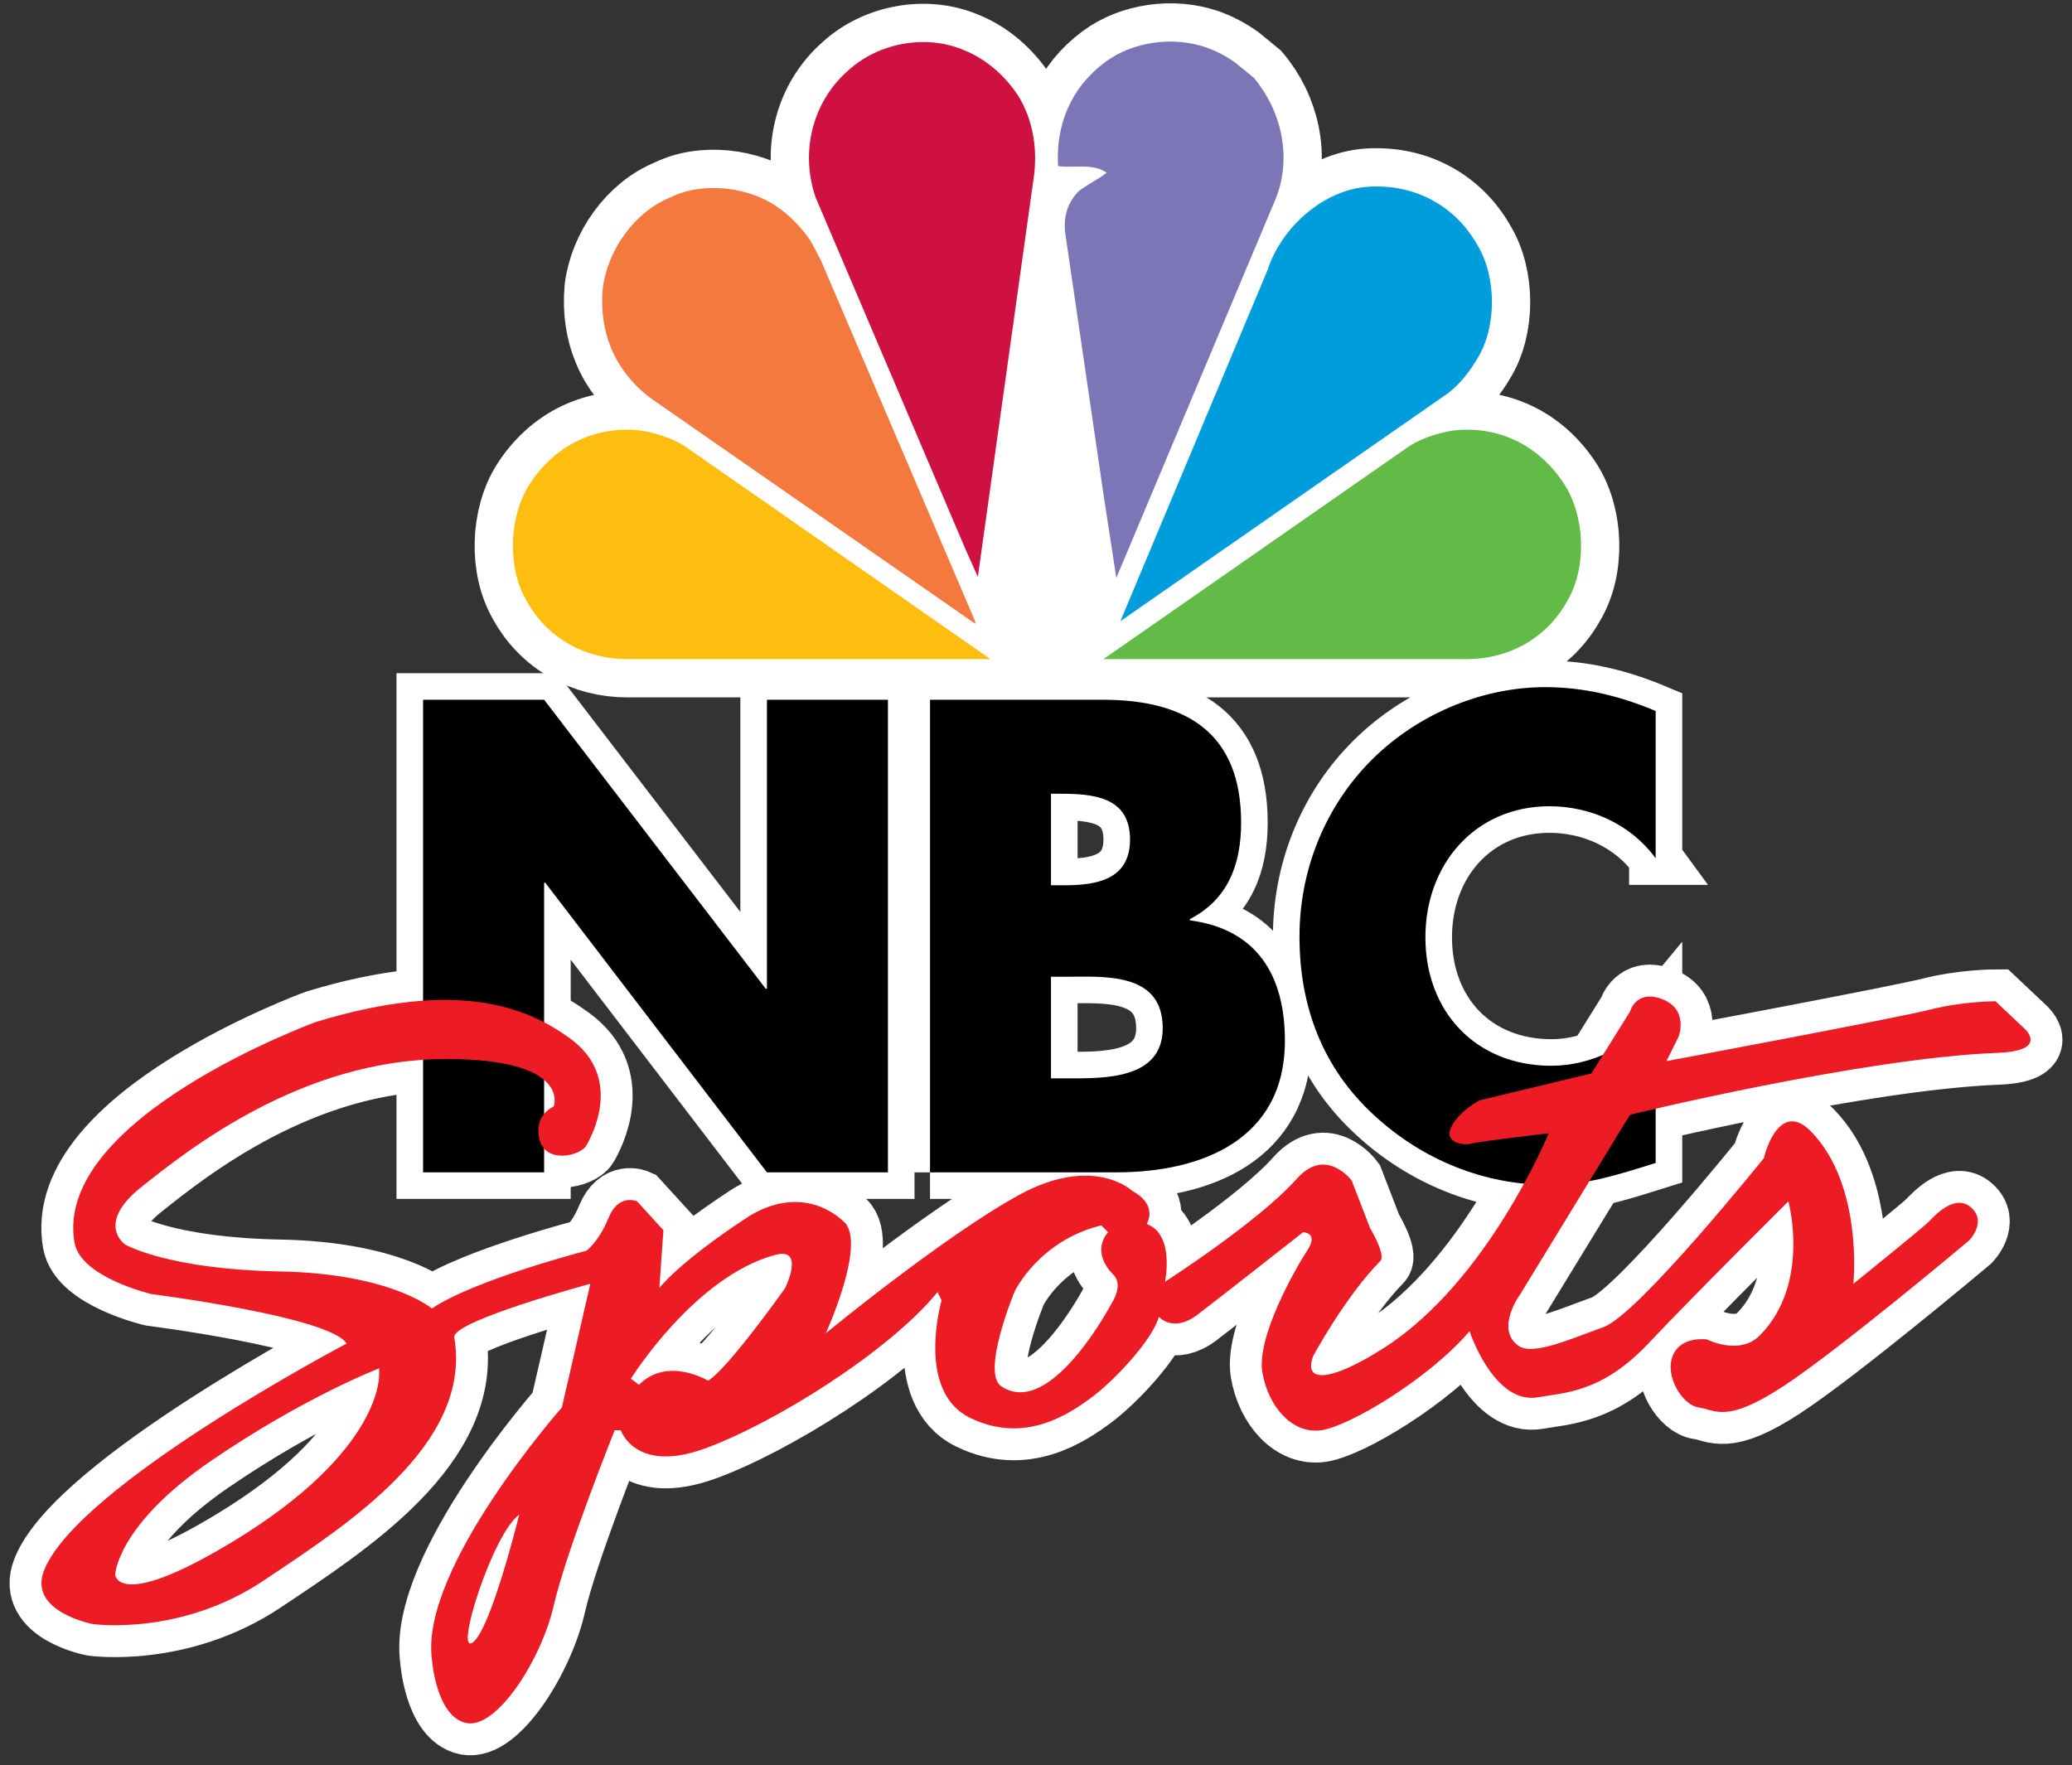
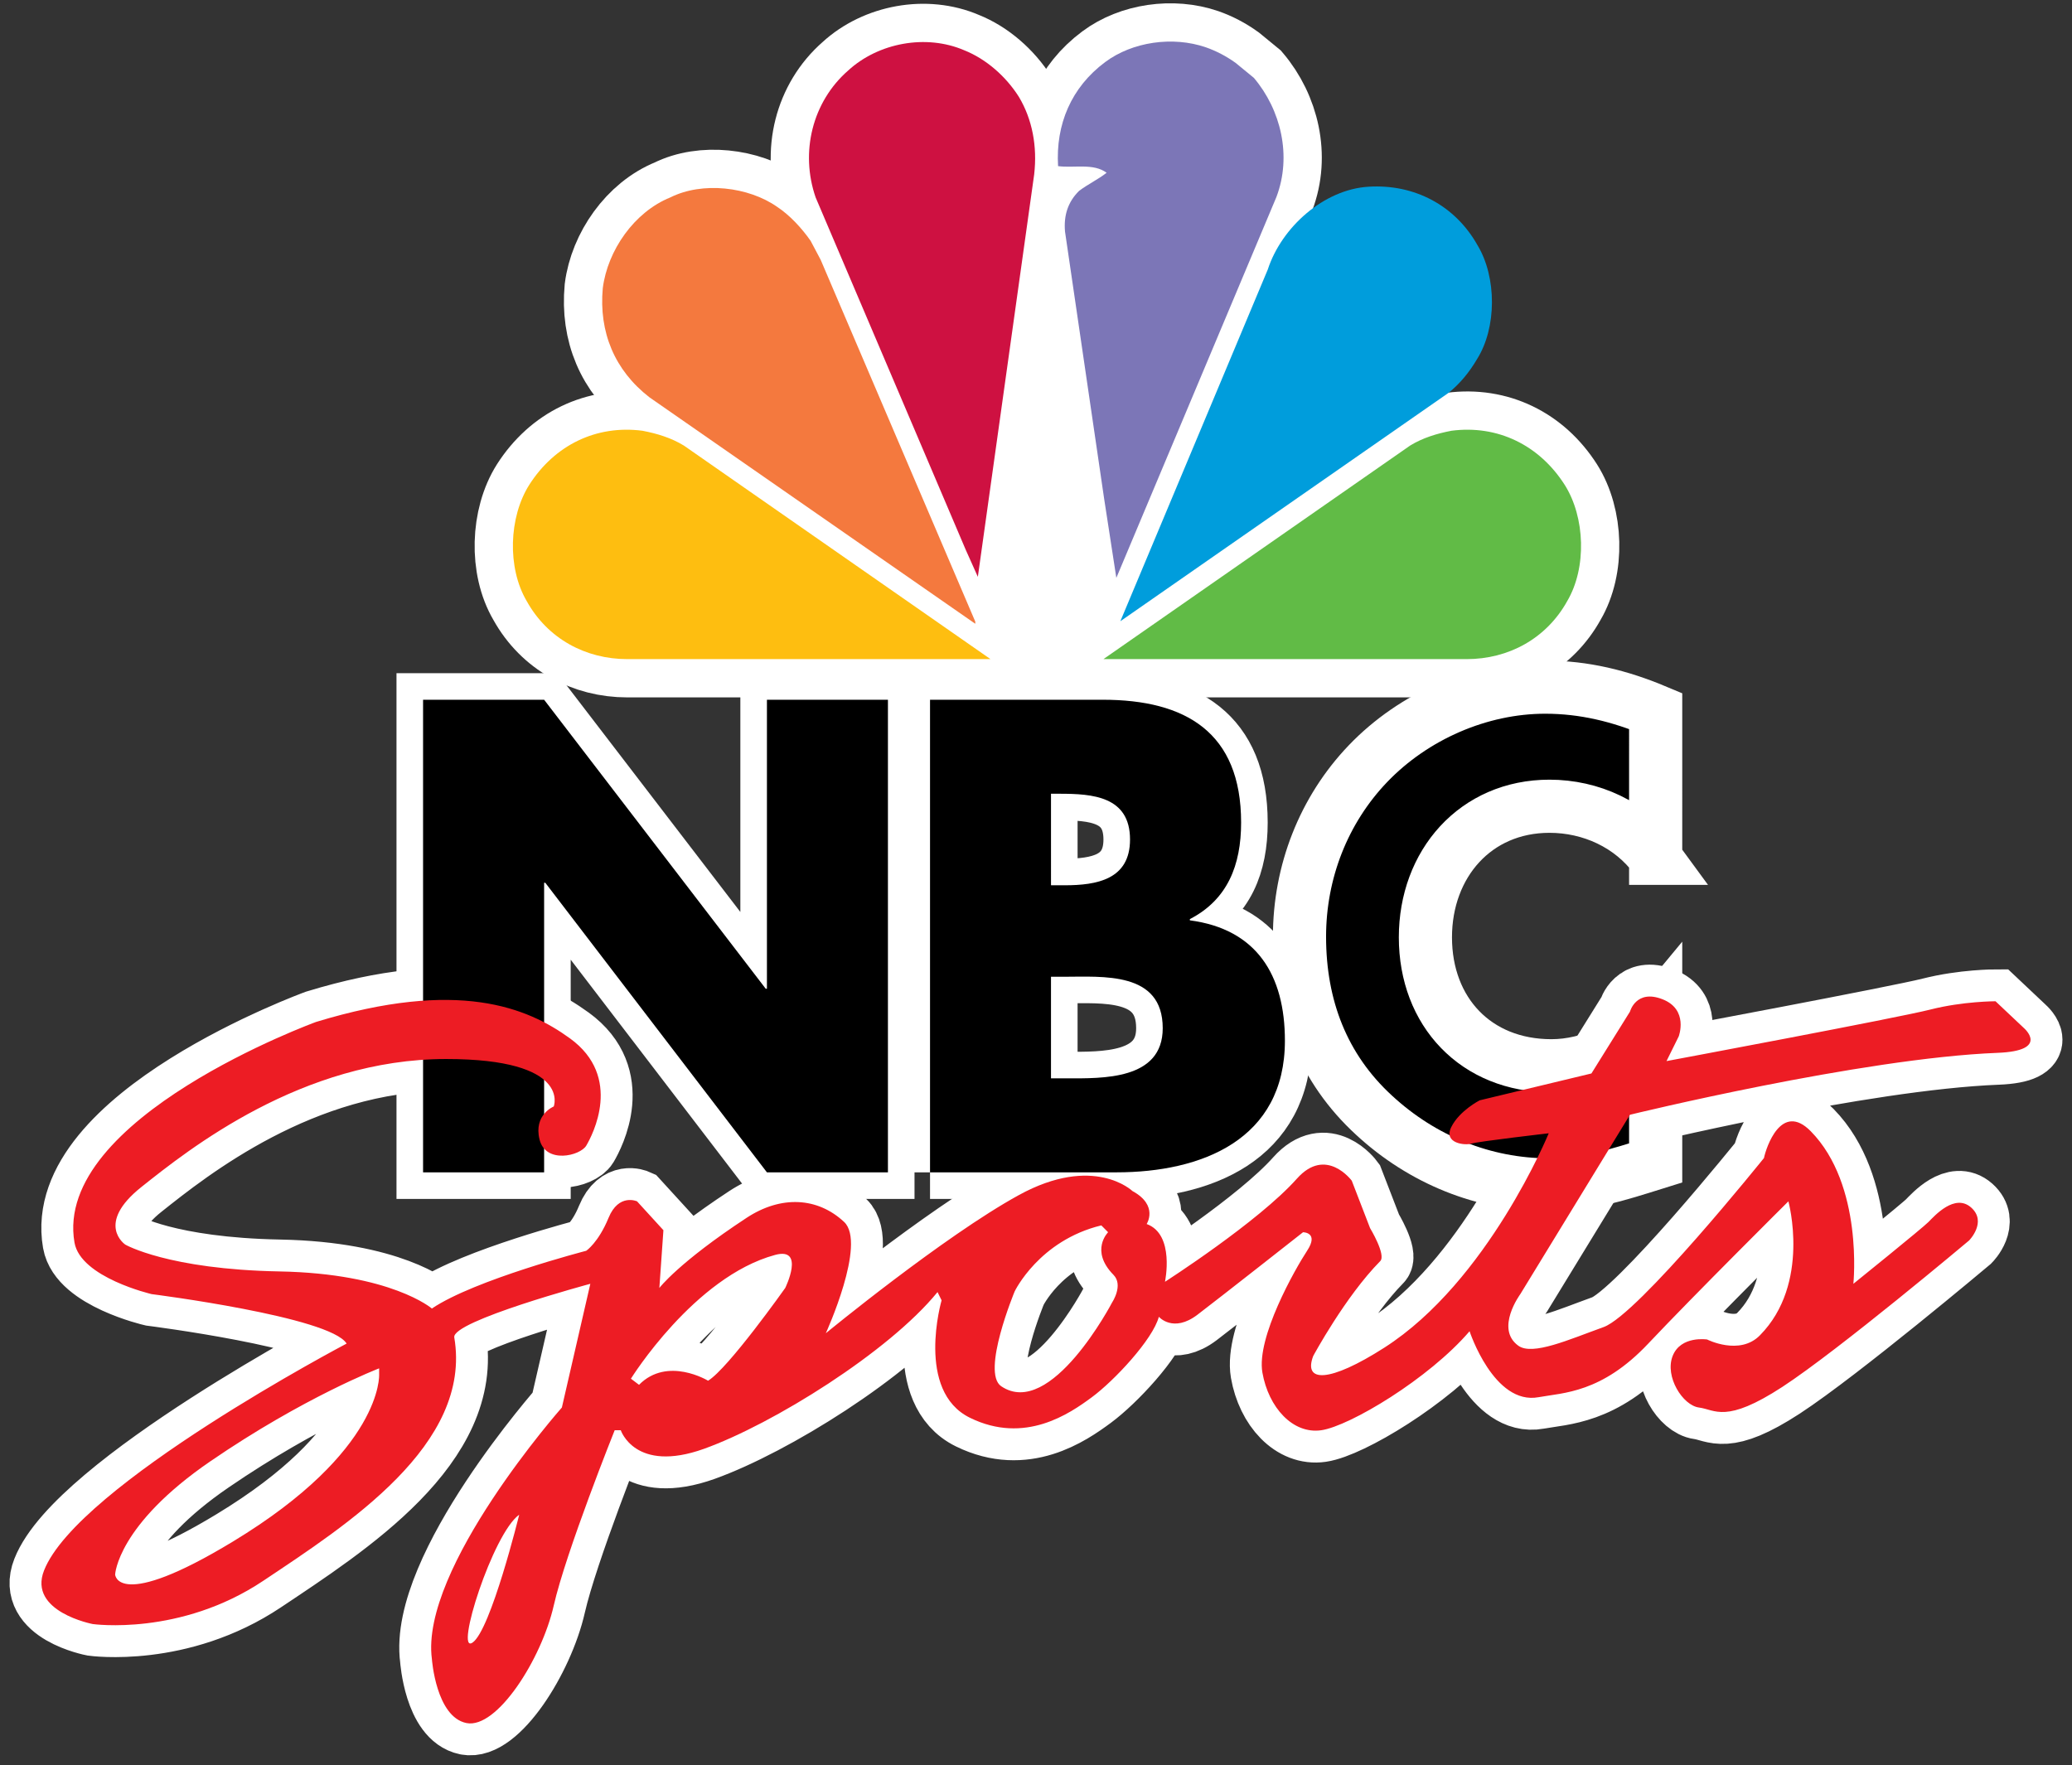
<svg xmlns="http://www.w3.org/2000/svg" version="1.1" id="Layer_1" x="0px" y="0px" width="250px" height="213px" viewBox="0 0 250 213" enable-background="new 0 0 250 213" xml:space="preserve">
  <rect x="0" y="0" width="250" height="213" fill="#333333" stroke="none" />
  <g>
-     <path fill-rule="evenodd" clip-rule="evenodd" fill="#ED1C24" d="M134.191,157.167c0,0-7.399,14.179-13.39,10.124   c-2.449-1.656,1.628-11.451,1.628-11.451s2.938-6.138,10.452-7.96l0.819,0.825c0,0-2.231,2.21,0.649,5.143   C135.575,155.094,134.191,157.167,134.191,157.167 M94.744,155.431c0,0-6.861,9.702-9.31,11.194c0,0-4.897-2.983-8.331,0.495   l-0.979-0.74c0,0,7.636-12.294,17.396-14.936C97.193,150.447,94.744,155.431,94.744,155.431 M57.014,198.229   c-2.204,1.492,2.448-13.188,5.631-15.432C62.646,182.797,59.218,196.736,57.014,198.229 M28.099,186.037   c-13.962,8.462-14.208,3.98-14.208,3.98s0.245-5.968,11.514-13.684c11.269-7.722,20.34-11.201,20.34-11.201v0.746   C45.745,165.879,46.257,175.035,28.099,186.037 M244.205,124.072l-3.434-3.24c0,0-3.924,0-7.842,0.996   c-3.917,1.002-31.854,6.224-31.854,6.224l1.475-2.983c0,0,1.225-3.24-1.964-4.481c-3.184-1.247-3.918,1.492-3.918,1.492   l-4.652,7.465l-13.479,3.24c0,0-2.448,1.241-3.434,3.234c-0.979,1.987,1.714,2.237,2.454,1.987   c0.735-0.251,9.305-1.241,9.305-1.241s-7.317,17.862-19.839,25.874c-6.616,4.237-9.806,4.237-8.575,1.003   c0,0,3.849-7.158,8.086-11.451c0.734-0.746-1.225-3.98-1.225-3.98l-2.209-5.723c0,0-3.098-4.202-6.617-0.251   c-4.652,5.228-15.921,12.448-15.921,12.448s1.224-5.729-2.21-6.97c0,0,1.47-2.244-1.714-3.98c0,0-4.652-4.487-13.72,0.495   c-9.065,4.977-23.278,16.667-23.278,16.667s4.96-10.854,2.209-13.433c-3.188-2.983-7.596-3.234-11.759-0.501   c-8.222,5.403-10.534,8.468-10.534,8.468l0.49-6.971l-3.183-3.484c0,0-2.209-0.997-3.434,1.987c-1.224,2.989-2.693,3.98-2.693,3.98   s-13.479,3.49-18.626,6.97c0,0-4.897-4.226-18.375-4.476c-13.473-0.251-18.62-3.24-18.62-3.24s-3.679-2.482,1.964-6.964   c5.632-4.481,19.343-15.432,36.751-15.432c15.187,0,12.983,5.729,12.983,5.729s-2.455,0.996-1.714,3.98   c0.735,2.983,4.897,1.987,5.638,0.745c0.734-1.247,4.47-8.279-1.965-12.942c-5.147-3.735-13.473-7.215-30.629-1.987   c0,0-31.763,11.576-29.155,26.626c0.735,4.231,9.316,6.224,9.316,6.224s21.553,2.733,23.518,5.968c0,0-32.446,17.066-36.506,27.378   c-1.964,4.978,5.877,6.469,5.877,6.469s10.54,1.492,20.584-5.228c10.045-6.713,25.237-16.422,23.034-29.365   c-0.336-1.959,16.417-6.469,16.417-6.469l-3.434,14.931c0,0-17.151,19.412-15.682,30.362c0,0,0.49,6.97,4.168,7.716   c3.673,0.745,9.065-7.716,10.535-14.19c1.469-6.463,7.351-21.148,7.351-21.148H74.9c0-0.006,1.714,5.228,10.044,2.243   c8.331-2.995,22.299-11.696,28.175-18.916l0.49,0.996c0,0-3.183,10.95,3.434,14.179c6.611,3.24,12.01-0.495,14.7-2.488   c2.693-1.987,7.351-6.964,8.08-9.703c0,0,1.72,1.987,4.657-0.25c2.938-2.238,12.738-9.954,12.738-9.954s1.965,0,0.49,2.238   c-1.47,2.243-6.127,10.454-5.393,14.691c0.74,4.225,3.679,7.465,7.112,6.964c3.428-0.501,12.982-6.219,17.886-11.947   c0,0,2.938,8.958,8.324,7.961c2.99-0.547,7.603-0.495,13.234-6.469c5.637-5.968,16.911-17.168,16.911-17.168   s2.723,9.931-3.438,16.172c-2.449,2.494-6.366,0.501-6.366,0.501s-3.184-0.501-4.163,1.993c-0.979,2.488,1.225,5.968,3.184,6.218   c1.958,0.251,3.183,1.987,10.05-2.488c6.856-4.476,22.532-17.669,22.532-17.669s2.21-2.238,0.251-3.98   c-1.965-1.743-4.413,0.996-5.147,1.742c-0.735,0.746-9.065,7.465-9.065,7.465s1.247-11.924-5.143-18.415   c-3.553-3.61-5.392,1.993-5.643,3.234c0,0-15.187,18.911-19.35,20.402c-4.162,1.498-8.581,3.491-10.295,2.244   c-2.83-2.056,0.245-6.219,0.245-6.219l13.233-21.649c0,0,27.902-6.827,44.347-7.471   C247.388,126.811,244.205,124.072,244.205,124.072" />
    <path fill="none" stroke="#FFFFFF" stroke-width="7.697" d="M134.191,157.167c0,0-7.399,14.179-13.39,10.124   c-2.449-1.656,1.628-11.451,1.628-11.451s2.938-6.138,10.452-7.96l0.819,0.825c0,0-2.231,2.21,0.649,5.143   C135.575,155.094,134.191,157.167,134.191,157.167z M94.744,155.431c0,0-6.861,9.702-9.31,11.194c0,0-4.897-2.983-8.331,0.495   l-0.979-0.74c0,0,7.636-12.294,17.396-14.936C97.193,150.447,94.744,155.431,94.744,155.431z M57.014,198.229   c-2.204,1.492,2.448-13.188,5.631-15.432C62.646,182.797,59.218,196.736,57.014,198.229z M28.099,186.037   c-13.962,8.462-14.208,3.98-14.208,3.98s0.245-5.968,11.514-13.684c11.269-7.722,20.34-11.201,20.34-11.201v0.746   C45.745,165.879,46.257,175.035,28.099,186.037z M244.205,124.072l-3.434-3.24c0,0-3.924,0-7.842,0.996   c-3.917,1.002-31.854,6.224-31.854,6.224l1.475-2.983c0,0,1.225-3.24-1.964-4.481c-3.184-1.247-3.918,1.492-3.918,1.492   l-4.652,7.465l-13.479,3.24c0,0-2.448,1.241-3.434,3.234c-0.979,1.987,1.714,2.237,2.454,1.987   c0.735-0.251,9.305-1.241,9.305-1.241s-7.317,17.862-19.839,25.874c-6.616,4.237-9.806,4.237-8.575,1.003   c0,0,3.849-7.158,8.086-11.451c0.734-0.746-1.225-3.98-1.225-3.98l-2.209-5.723c0,0-3.098-4.202-6.617-0.251   c-4.652,5.228-15.921,12.448-15.921,12.448s1.224-5.729-2.21-6.97c0,0,1.47-2.244-1.714-3.98c0,0-4.652-4.487-13.72,0.495   c-9.065,4.977-23.278,16.667-23.278,16.667s4.96-10.854,2.209-13.433c-3.188-2.983-7.596-3.234-11.759-0.501   c-8.222,5.403-10.534,8.468-10.534,8.468l0.49-6.971l-3.183-3.484c0,0-2.209-0.997-3.434,1.987c-1.224,2.989-2.693,3.98-2.693,3.98   s-13.479,3.49-18.626,6.97c0,0-4.897-4.226-18.375-4.476c-13.473-0.251-18.62-3.24-18.62-3.24s-3.679-2.482,1.964-6.964   c5.632-4.481,19.343-15.432,36.751-15.432c15.187,0,12.983,5.729,12.983,5.729s-2.455,0.996-1.714,3.98   c0.735,2.983,4.897,1.987,5.638,0.745c0.734-1.247,4.47-8.279-1.965-12.942c-5.147-3.735-13.473-7.215-30.629-1.987   c0,0-31.763,11.576-29.155,26.626c0.735,4.231,9.316,6.224,9.316,6.224s21.553,2.733,23.518,5.968c0,0-32.446,17.066-36.506,27.378   c-1.964,4.978,5.877,6.469,5.877,6.469s10.54,1.492,20.584-5.228c10.045-6.713,25.237-16.422,23.034-29.365   c-0.336-1.959,16.417-6.469,16.417-6.469l-3.434,14.931c0,0-17.151,19.412-15.682,30.362c0,0,0.49,6.97,4.168,7.716   c3.673,0.745,9.065-7.716,10.535-14.19c1.469-6.463,7.351-21.148,7.351-21.148H74.9c0-0.006,1.714,5.228,10.044,2.243   c8.331-2.995,22.299-11.696,28.175-18.916l0.49,0.996c0,0-3.183,10.95,3.434,14.179c6.611,3.24,12.01-0.495,14.7-2.488   c2.693-1.987,7.351-6.964,8.08-9.703c0,0,1.72,1.987,4.657-0.25c2.938-2.238,12.738-9.954,12.738-9.954s1.965,0,0.49,2.238   c-1.47,2.243-6.127,10.454-5.393,14.691c0.74,4.225,3.679,7.465,7.112,6.964c3.428-0.501,12.982-6.219,17.886-11.947   c0,0,2.938,8.958,8.324,7.961c2.99-0.547,7.603-0.495,13.234-6.469c5.637-5.968,16.911-17.168,16.911-17.168   s2.723,9.931-3.438,16.172c-2.449,2.494-6.366,0.501-6.366,0.501s-3.184-0.501-4.163,1.993c-0.979,2.488,1.225,5.968,3.184,6.218   c1.958,0.251,3.183,1.987,10.05-2.488c6.856-4.476,22.532-17.669,22.532-17.669s2.21-2.238,0.251-3.98   c-1.965-1.743-4.413,0.996-5.147,1.742c-0.735,0.746-9.065,7.465-9.065,7.465s1.247-11.924-5.143-18.415   c-3.553-3.61-5.392,1.993-5.643,3.234c0,0-15.187,18.911-19.35,20.402c-4.162,1.498-8.581,3.491-10.295,2.244   c-2.83-2.056,0.245-6.219,0.245-6.219l13.233-21.649c0,0,27.902-6.827,44.347-7.471   C247.388,126.811,244.205,124.072,244.205,124.072z" />
    <path fill-rule="evenodd" clip-rule="evenodd" d="M199.767,103.578c-2.983-4.083-7.824-6.281-12.813-6.281   c-8.939,0-14.97,6.964-14.97,15.819c0,8.997,6.104,15.5,15.198,15.5c4.76,0,9.526-2.341,12.584-6.048v17.777   c-4.84,1.515-8.342,2.648-12.886,2.648c-7.824,0-15.267-3.029-21.081-8.399c-6.184-5.672-9.008-13.085-9.008-21.559   c0-7.795,2.904-15.283,8.268-20.881c5.507-5.746,13.479-9.23,21.377-9.23c4.691,0,9.008,1.065,13.33,2.876V103.578z" />
    <path fill="none" stroke="#FFFFFF" stroke-width="6.414" d="M199.767,103.578c-2.983-4.083-7.824-6.281-12.813-6.281   c-8.939,0-14.97,6.964-14.97,15.819c0,8.997,6.104,15.5,15.198,15.5c4.76,0,9.526-2.341,12.584-6.048v17.777   c-4.84,1.515-8.342,2.648-12.886,2.648c-7.824,0-15.267-3.029-21.081-8.399c-6.184-5.672-9.008-13.085-9.008-21.559   c0-7.795,2.904-15.283,8.268-20.881c5.507-5.746,13.479-9.23,21.377-9.23c4.691,0,9.008,1.065,13.33,2.876V103.578z" />
    <polygon fill-rule="evenodd" clip-rule="evenodd" points="51.046,84.445 65.652,84.445 92.387,119.317 92.535,119.317    92.535,84.445 107.135,84.445 107.135,141.479 92.535,141.479 65.794,106.533 65.652,106.533 65.652,141.479 51.046,141.479  " />
    <polygon fill="none" stroke="#FFFFFF" stroke-width="6.414" points="51.046,84.445 65.652,84.445 92.387,119.317 92.535,119.317    92.535,84.445 107.135,84.445 107.135,141.479 92.535,141.479 65.794,106.533 65.652,106.533 65.652,141.479 51.046,141.479  " />
    <path fill-rule="evenodd" clip-rule="evenodd" d="M126.809,106.835h1.64c3.87,0,7.896-0.684,7.896-5.523   c0-5.222-4.544-5.523-8.487-5.523h-1.048V106.835z M126.809,130.136h1.862c4.319,0,11.619,0.229,11.619-6.053   c0-6.89-7.227-6.207-11.989-6.207h-1.492V130.136z M112.214,141.479V84.445h20.849c9.982,0,16.685,3.929,16.685,14.822   c0,5.147-1.64,9.305-6.184,11.65v0.148c8.046,1.064,11.468,6.582,11.468,14.525c0,11.953-10.05,15.888-20.328,15.888H112.214z" />
    <path fill="none" stroke="#FFFFFF" stroke-width="6.414" d="M126.809,106.835h1.64c3.87,0,7.896-0.684,7.896-5.523   c0-5.222-4.544-5.523-8.487-5.523h-1.048V106.835z M126.809,130.136h1.862c4.319,0,11.619,0.229,11.619-6.053   c0-6.89-7.227-6.207-11.989-6.207h-1.492V130.136z M112.214,141.479V84.445h20.849c9.982,0,16.685,3.929,16.685,14.822   c0,5.147-1.64,9.305-6.184,11.65v0.148c8.046,1.064,11.468,6.582,11.468,14.525c0,11.953-10.05,15.888-20.328,15.888H112.214z" />
    <path fill-rule="evenodd" clip-rule="evenodd" fill="#FFFFFF" d="M151.285,9.395c3.258,3.849,4.607,9.407,2.723,14.378   l-19.315,45.964l-1.475-9.572L128.5,27.941c-0.171-1.964,0.364-3.599,1.708-4.914c1.073-0.803,2.247-1.35,3.312-2.175   c-1.583-1.19-3.921-0.546-5.856-0.803c-0.302-5.022,1.577-9.504,5.68-12.556c3.286-2.455,8.154-3.155,12.151-1.783   c1.247,0.438,2.454,1.059,3.604,1.891L151.285,9.395z" />
    <path fill="none" stroke="#FFFFFF" stroke-width="9.236" stroke-miterlimit="2.613" d="M151.285,9.395   c3.258,3.849,4.607,9.407,2.723,14.378l-19.315,45.964l-1.475-9.572L128.5,27.941c-0.171-1.964,0.364-3.599,1.708-4.914   c1.073-0.803,2.247-1.35,3.312-2.175c-1.583-1.19-3.921-0.546-5.856-0.803c-0.302-5.022,1.577-9.504,5.68-12.556   c3.286-2.455,8.154-3.155,12.151-1.783c1.247,0.438,2.454,1.059,3.604,1.891L151.285,9.395z" />
    <path fill-rule="evenodd" clip-rule="evenodd" fill="#FFFFFF" d="M122.948,11.712c1.606,2.693,2.221,5.956,1.834,9.321   l-6.799,48.578l-1.452-3.24l-18.12-42.547c-1.885-5.455-0.404-11.537,3.929-15.318c3.639-3.342,9.396-4.424,14.008-2.437   C118.951,7.105,121.371,9.201,122.948,11.712" />
    <path fill="none" stroke="#FFFFFF" stroke-width="9.236" stroke-miterlimit="2.613" d="M122.948,11.712   c1.606,2.693,2.221,5.956,1.834,9.321l-6.799,48.578l-1.452-3.24l-18.12-42.547c-1.885-5.455-0.404-11.537,3.929-15.318   c3.639-3.342,9.396-4.424,14.008-2.437C118.951,7.105,121.371,9.201,122.948,11.712z" />
-     <path fill-rule="evenodd" clip-rule="evenodd" fill="#FFFFFF" d="M178.288,29.621c2.3,3.832,2.323,9.914-0.074,13.717   c-0.865,1.48-2.033,2.956-3.462,4.088L135.177,74.97l17.789-42.445c1.656-5.102,6.775-9.68,12.174-9.993   C170.623,22.195,175.566,24.758,178.288,29.621" />
-     <path fill="none" stroke="#FFFFFF" stroke-width="9.236" stroke-miterlimit="2.613" d="M178.288,29.621   c2.3,3.832,2.323,9.914-0.074,13.717c-0.865,1.48-2.033,2.956-3.462,4.088L135.177,74.97l17.789-42.445   c1.656-5.102,6.775-9.68,12.174-9.993C170.623,22.195,175.566,24.758,178.288,29.621z" />
    <path fill-rule="evenodd" clip-rule="evenodd" fill="#FFFFFF" d="M97.802,29.057l1.218,2.3l18.655,43.664v0.256L78.356,47.945   c-4.202-3.257-6.11-7.864-5.626-13.17c0.581-4.556,3.792-9.191,8.149-10.95c3.872-1.942,9.43-1.292,12.892,1.139   C95.302,25.977,96.726,27.525,97.802,29.057" />
    <path fill="none" stroke="#FFFFFF" stroke-width="9.236" stroke-miterlimit="2.613" d="M97.802,29.057l1.218,2.3l18.655,43.664   v0.256L78.356,47.945c-4.202-3.257-6.11-7.864-5.626-13.17c0.581-4.556,3.792-9.191,8.149-10.95   c3.872-1.942,9.43-1.292,12.892,1.139C95.302,25.977,96.726,27.525,97.802,29.057z" />
    <path fill-rule="evenodd" clip-rule="evenodd" fill="#FFFFFF" d="M170.14,53.771c1.525-0.934,3.234-1.452,4.993-1.788   c5.581-0.723,10.598,1.737,13.655,6.525c2.477,3.906,2.677,10.017,0.308,14.031c-2.522,4.55-7.112,7.004-12.129,7.004h-43.829   h-13.629H75.686c-5.022,0-9.612-2.454-12.135-7.004c-2.369-4.014-2.164-10.125,0.308-14.031c3.058-4.789,8.075-7.249,13.655-6.525   c1.766,0.336,3.468,0.854,5,1.788l3.729-13.832l21.582-18.005l10.791-5.871l16.949,1.958l20.426,26.615L170.14,53.771z" />
    <path fill="none" stroke="#FFFFFF" stroke-width="9.236" stroke-miterlimit="2.613" d="M170.14,53.771   c1.525-0.934,3.234-1.452,4.993-1.788c5.581-0.723,10.598,1.737,13.655,6.525c2.477,3.906,2.677,10.017,0.308,14.031   c-2.522,4.55-7.112,7.004-12.129,7.004h-43.829h-13.629H75.686c-5.022,0-9.612-2.454-12.135-7.004   c-2.369-4.014-2.164-10.125,0.308-14.031c3.058-4.789,8.075-7.249,13.655-6.525c1.766,0.336,3.468,0.854,5,1.788l3.729-13.832   l21.582-18.005l10.791-5.871l16.949,1.958l20.426,26.615L170.14,53.771z" />
    <path fill-rule="evenodd" clip-rule="evenodd" fill="#7C76B7" d="M151.285,9.395c3.258,3.849,4.607,9.407,2.723,14.378   l-19.315,45.964l-1.475-9.572L128.5,27.941c-0.171-1.964,0.364-3.599,1.708-4.914c1.073-0.803,2.247-1.35,3.312-2.175   c-1.583-1.19-3.921-0.546-5.856-0.803c-0.302-5.022,1.577-9.504,5.68-12.556c3.286-2.455,8.154-3.155,12.151-1.783   c1.247,0.438,2.454,1.059,3.604,1.891L151.285,9.395z" />
    <path fill-rule="evenodd" clip-rule="evenodd" fill="#CE1141" d="M122.948,11.712c1.606,2.693,2.221,5.956,1.834,9.321   l-6.799,48.578l-1.452-3.24l-18.12-42.547c-1.885-5.455-0.404-11.537,3.929-15.318c3.639-3.342,9.396-4.424,14.008-2.437   C118.951,7.105,121.371,9.201,122.948,11.712" />
    <path fill-rule="evenodd" clip-rule="evenodd" fill="#009DDC" d="M178.288,29.621c2.3,3.832,2.323,9.914-0.074,13.717   c-0.865,1.48-2.033,2.956-3.462,4.088L135.177,74.97l17.789-42.445c1.656-5.102,6.775-9.68,12.174-9.993   C170.623,22.195,175.566,24.758,178.288,29.621" />
    <path fill-rule="evenodd" clip-rule="evenodd" fill="#F4793E" d="M97.802,29.057l1.218,2.3l18.655,43.664v0.256L78.356,47.945   c-4.202-3.257-6.11-7.864-5.626-13.17c0.581-4.556,3.792-9.191,8.149-10.95c3.872-1.942,9.43-1.292,12.892,1.139   C95.302,25.977,96.726,27.525,97.802,29.057" />
    <path fill-rule="evenodd" clip-rule="evenodd" fill="#FEBE10" d="M75.686,79.542c-5.022,0-9.612-2.454-12.135-7.004   c-2.369-4.014-2.164-10.125,0.308-14.031c3.058-4.789,8.075-7.249,13.655-6.525c1.766,0.336,3.468,0.854,5,1.788l36.996,25.772   H75.686z" />
    <path fill-rule="evenodd" clip-rule="evenodd" fill="#61BB46" d="M176.967,79.542c5.017,0,9.606-2.454,12.129-7.004   c2.369-4.014,2.169-10.125-0.308-14.031c-3.058-4.789-8.074-7.249-13.655-6.525c-1.759,0.336-3.468,0.854-4.993,1.788   l-37.002,25.772H176.967z" />
-     <path fill-rule="evenodd" clip-rule="evenodd" d="M199.767,103.578c-2.983-4.083-7.824-6.281-12.813-6.281   c-8.939,0-14.97,6.964-14.97,15.819c0,8.997,6.104,15.5,15.198,15.5c4.76,0,9.526-2.341,12.584-6.048v17.777   c-4.84,1.515-8.342,2.648-12.886,2.648c-7.824,0-15.267-3.029-21.081-8.399c-6.184-5.672-9.008-13.085-9.008-21.559   c0-7.795,2.904-15.283,8.268-20.881c5.507-5.746,13.479-9.23,21.377-9.23c4.691,0,9.008,1.065,13.33,2.876V103.578z" />
    <polygon fill-rule="evenodd" clip-rule="evenodd" points="51.046,84.445 65.652,84.445 92.387,119.317 92.535,119.317    92.535,84.445 107.135,84.445 107.135,141.479 92.535,141.479 65.794,106.533 65.652,106.533 65.652,141.479 51.046,141.479  " />
    <path fill-rule="evenodd" clip-rule="evenodd" d="M126.809,106.835h1.64c3.87,0,7.896-0.684,7.896-5.523   c0-5.222-4.544-5.523-8.487-5.523h-1.048V106.835z M126.809,130.136h1.862c4.319,0,11.619,0.229,11.619-6.053   c0-6.89-7.227-6.207-11.989-6.207h-1.492V130.136z M112.214,141.479V84.445h20.849c9.982,0,16.685,3.929,16.685,14.822   c0,5.147-1.64,9.305-6.184,11.65v0.148c8.046,1.064,11.468,6.582,11.468,14.525c0,11.953-10.05,15.888-20.328,15.888H112.214z" />
    <path fill-rule="evenodd" clip-rule="evenodd" fill="#ED1C24" d="M134.191,157.167c0,0-7.399,14.179-13.39,10.124   c-2.449-1.656,1.628-11.451,1.628-11.451s2.938-6.138,10.452-7.96l0.819,0.825c0,0-2.231,2.21,0.649,5.143   C135.575,155.094,134.191,157.167,134.191,157.167 M94.744,155.431c0,0-6.861,9.702-9.31,11.194c0,0-4.897-2.983-8.331,0.495   l-0.979-0.74c0,0,7.636-12.294,17.396-14.936C97.193,150.447,94.744,155.431,94.744,155.431 M57.014,198.229   c-2.204,1.492,2.448-13.188,5.631-15.432C62.646,182.797,59.218,196.736,57.014,198.229 M28.099,186.037   c-13.962,8.462-14.208,3.98-14.208,3.98s0.245-5.968,11.514-13.684c11.269-7.722,20.34-11.201,20.34-11.201v0.746   C45.745,165.879,46.257,175.035,28.099,186.037 M244.205,124.072l-3.434-3.24c0,0-3.924,0-7.842,0.996   c-3.917,1.002-31.854,6.224-31.854,6.224l1.475-2.983c0,0,1.225-3.24-1.964-4.481c-3.184-1.247-3.918,1.492-3.918,1.492   l-4.652,7.465l-13.479,3.24c0,0-2.448,1.241-3.434,3.234c-0.979,1.987,1.714,2.237,2.454,1.987   c0.735-0.251,9.305-1.241,9.305-1.241s-7.317,17.862-19.839,25.874c-6.616,4.237-9.806,4.237-8.575,1.003   c0,0,3.849-7.158,8.086-11.451c0.734-0.746-1.225-3.98-1.225-3.98l-2.209-5.723c0,0-3.098-4.202-6.617-0.251   c-4.652,5.228-15.921,12.448-15.921,12.448s1.224-5.729-2.21-6.97c0,0,1.47-2.244-1.714-3.98c0,0-4.652-4.487-13.72,0.495   c-9.065,4.977-23.278,16.667-23.278,16.667s4.96-10.854,2.209-13.433c-3.188-2.983-7.596-3.234-11.759-0.501   c-8.222,5.403-10.534,8.468-10.534,8.468l0.49-6.971l-3.183-3.484c0,0-2.209-0.997-3.434,1.987c-1.224,2.989-2.693,3.98-2.693,3.98   s-13.479,3.49-18.626,6.97c0,0-4.897-4.226-18.375-4.476c-13.473-0.251-18.62-3.24-18.62-3.24s-3.679-2.482,1.964-6.964   c5.632-4.481,19.343-15.432,36.751-15.432c15.187,0,12.983,5.729,12.983,5.729s-2.455,0.996-1.714,3.98   c0.735,2.983,4.897,1.987,5.638,0.745c0.734-1.247,4.47-8.279-1.965-12.942c-5.147-3.735-13.473-7.215-30.629-1.987   c0,0-31.763,11.576-29.155,26.626c0.735,4.231,9.316,6.224,9.316,6.224s21.553,2.733,23.518,5.968c0,0-32.446,17.066-36.506,27.378   c-1.964,4.978,5.877,6.469,5.877,6.469s10.54,1.492,20.584-5.228c10.045-6.713,25.237-16.422,23.034-29.365   c-0.336-1.959,16.417-6.469,16.417-6.469l-3.434,14.931c0,0-17.151,19.412-15.682,30.362c0,0,0.49,6.97,4.168,7.716   c3.673,0.745,9.065-7.716,10.535-14.19c1.469-6.463,7.351-21.148,7.351-21.148H74.9c0-0.006,1.714,5.228,10.044,2.243   c8.331-2.995,22.299-11.696,28.175-18.916l0.49,0.996c0,0-3.183,10.95,3.434,14.179c6.611,3.24,12.01-0.495,14.7-2.488   c2.693-1.987,7.351-6.964,8.08-9.703c0,0,1.72,1.987,4.657-0.25c2.938-2.238,12.738-9.954,12.738-9.954s1.965,0,0.49,2.238   c-1.47,2.243-6.127,10.454-5.393,14.691c0.74,4.225,3.679,7.465,7.112,6.964c3.428-0.501,12.982-6.219,17.886-11.947   c0,0,2.938,8.958,8.324,7.961c2.99-0.547,7.603-0.495,13.234-6.469c5.637-5.968,16.911-17.168,16.911-17.168   s2.723,9.931-3.438,16.172c-2.449,2.494-6.366,0.501-6.366,0.501s-3.184-0.501-4.163,1.993c-0.979,2.488,1.225,5.968,3.184,6.218   c1.958,0.251,3.183,1.987,10.05-2.488c6.856-4.476,22.532-17.669,22.532-17.669s2.21-2.238,0.251-3.98   c-1.965-1.743-4.413,0.996-5.147,1.742c-0.735,0.746-9.065,7.465-9.065,7.465s1.247-11.924-5.143-18.415   c-3.553-3.61-5.392,1.993-5.643,3.234c0,0-15.187,18.911-19.35,20.402c-4.162,1.498-8.581,3.491-10.295,2.244   c-2.83-2.056,0.245-6.219,0.245-6.219l13.233-21.649c0,0,27.902-6.827,44.347-7.471   C247.388,126.811,244.205,124.072,244.205,124.072" />
  </g>
</svg>